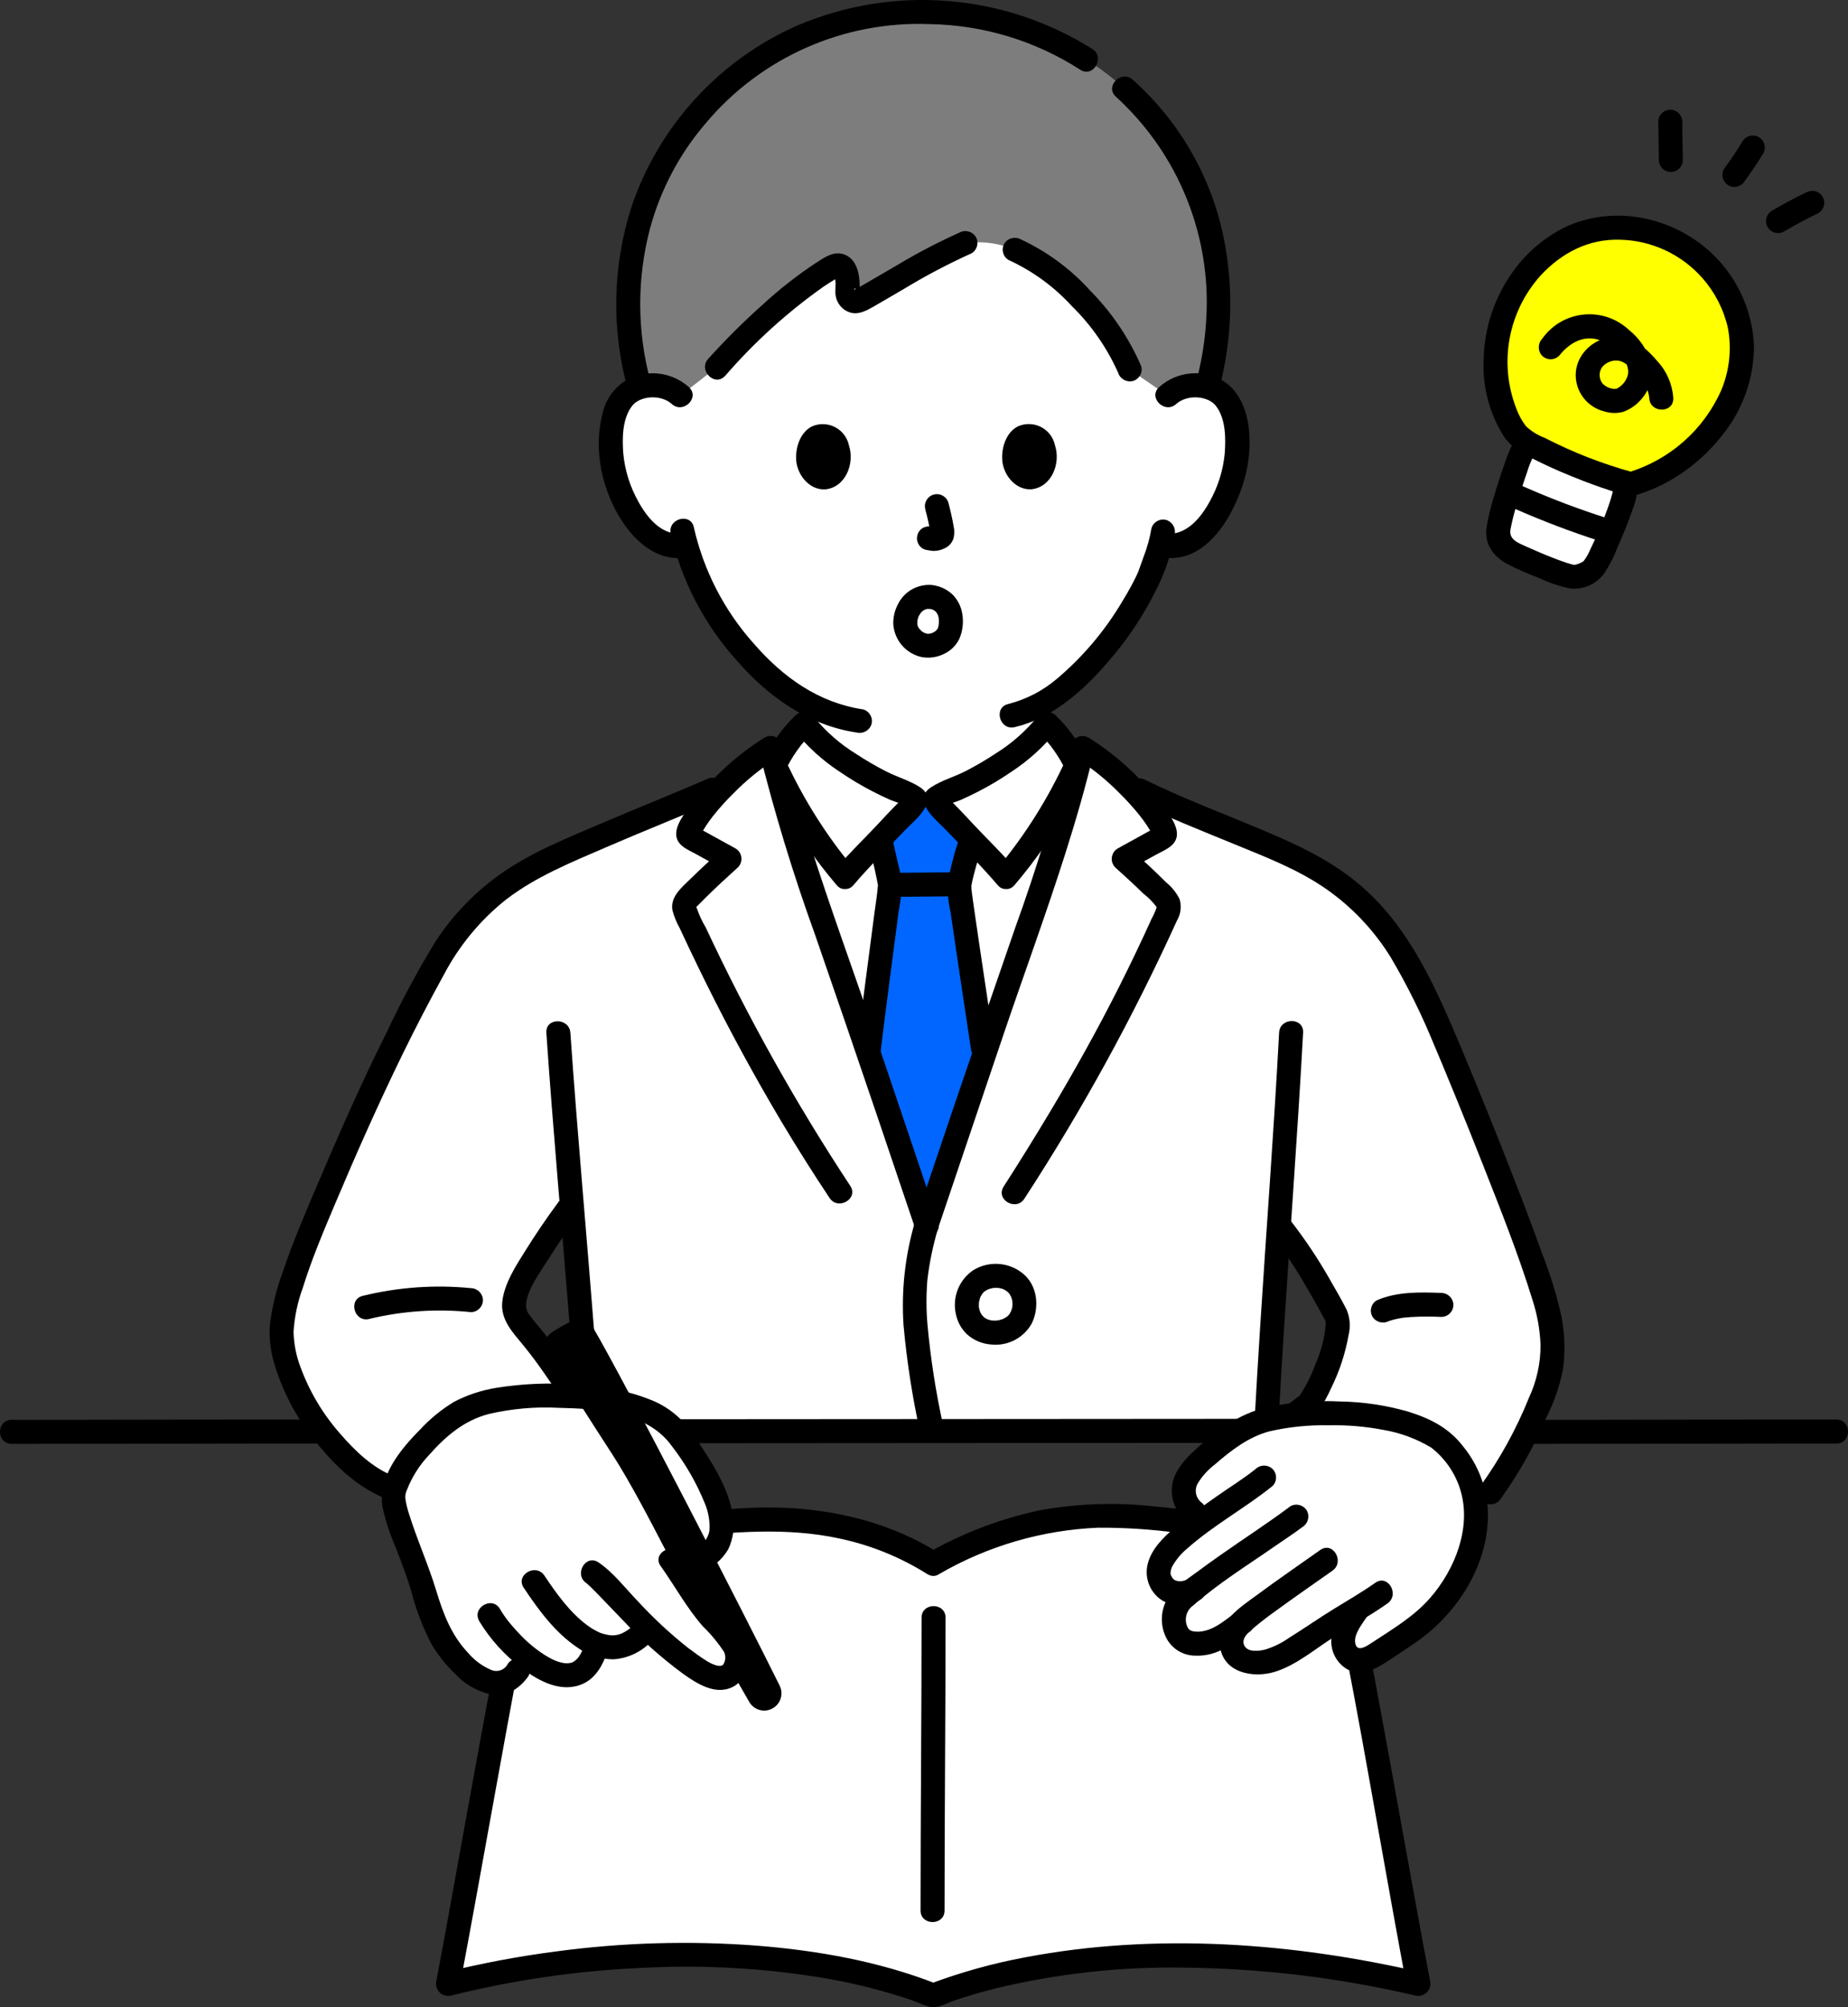
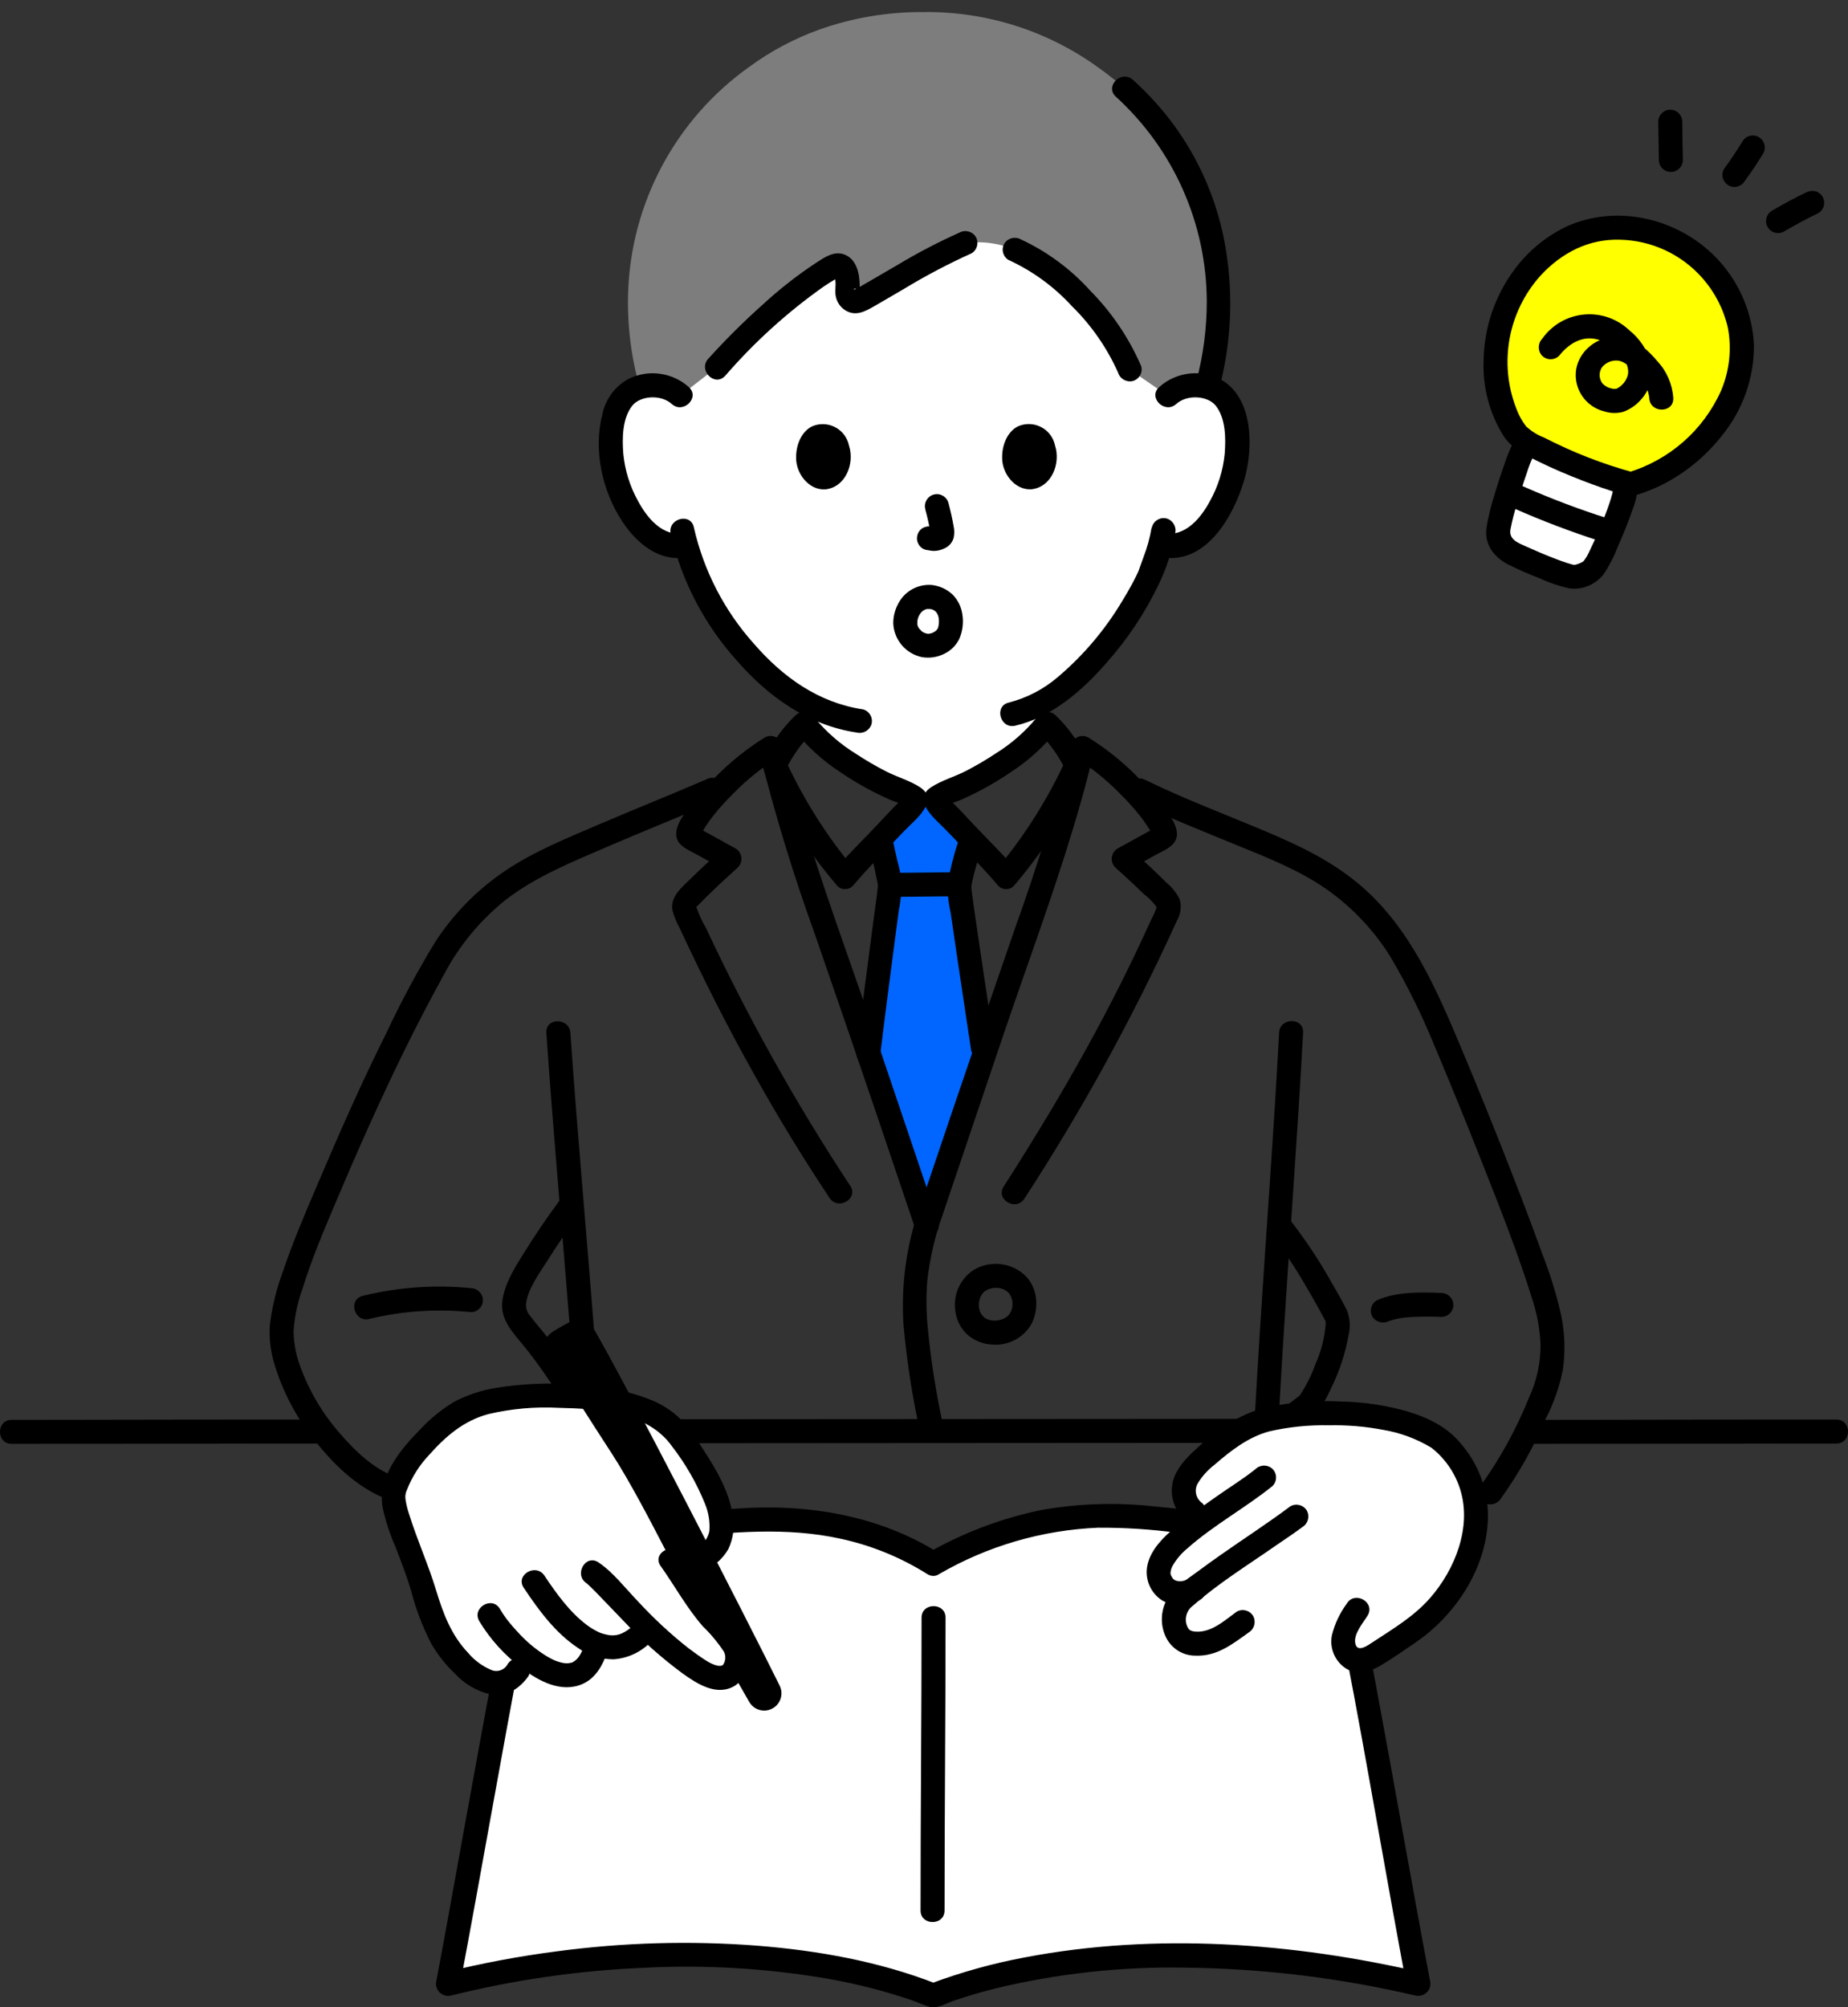
<svg xmlns="http://www.w3.org/2000/svg" version="1.1" id="レイヤー_1" x="0px" y="0px" width="308.049px" height="334.602px" viewBox="0 0 308.049 334.602" enable-background="new 0 0 308.049 334.602" xml:space="preserve">
  <rect x="0" y="0" width="308.049" height="334.602" fill="#333333" stroke="none" />
-   <path fill="#FFFFFF" d="M155.984,133.163c0.44-0.382,0.952-0.672,1.506-0.853c7.746-3.116,14.21-7.868,17.04-11.674  c2.592,2.382,3.541,4.264,5.116,7.3c-3.745,14.728-9.7,30.359-14.491,44.545l-10.699,31.694l-10.7-31.694  c-4.838-14.325-10.864-30.126-14.601-44.98c1.154-2.594,2.817-4.929,4.893-6.865c2.831,3.806,9.294,8.558,17.04,11.674  c0.554,0.181,1.065,0.471,1.506,0.853L155.984,133.163z" />
  <path fill="#0066FF" d="M149.511,189.543c-1.582-4.683-3.163-9.365-4.744-14.048c1.508-12.358,3.578-27.474,3.578-27.9  c0-0.767-1.227-5.855-1.561-7.55l-0.051-0.178c0.58-0.601,1.152-1.209,1.7-1.814c2.228-2.444,3.535-3.539,3.8-3.965  c0.17-0.272,0.53-0.575,0.346-0.92h3.399c-0.186,0.345,0.175,0.647,0.346,0.92c0.266,0.426,1.574,1.521,3.8,3.965  c0.561,0.616,1.143,1.232,1.732,1.847c-0.148,0.596-0.231,0.929-0.231,0.929c-0.235,0.939-1.707,5.641-1.732,7.015  c-0.012,0.729,2.145,14.935,4.101,28.055c-3.183,9.429-6.367,18.856-9.552,28.284L149.511,189.543z" />
  <path fill="#FFFFFF" d="M155.562,260.642c-9.667-6.185-21.137-8.041-32.667-7.185c-11.399,0.846-25.936,2.155-35.053,6.78  c-3.437,15.988-10.23,54.926-13.169,70.472c26.777-6.752,58.944-6.752,80.894,1.899c22.218-8.488,52.551-8.488,80.884-1.899  c-2.939-15.546-9.733-54.483-13.17-70.472c-9.116-4.625-23.208-6.6-34.607-7.447C177.143,251.934,166.4,254.568,155.562,260.642z" />
  <path fill="#FFFFFF" d="M194.643,65.935c1.277-1.18,2.974-1.801,4.711-1.725c2.229-0.072,4.316,1.087,5.433,3.018  c1.846,3.2,1.768,9.101,0.528,12.749c-0.877,2.585-2.314,6.539-5.779,9.374c-1.541,1.282-3.548,1.862-5.535,1.6l-0.621-0.105  c-0.538,1.892-1.326,3.871-1.622,4.77c-1.311,3.555-8.26,15.589-17.224,21.142v3.881c-2.831,3.806-9.295,8.558-17.04,11.674  c-0.554,0.181-1.066,0.471-1.507,0.853h-3.399c-0.44-0.382-0.952-0.672-1.506-0.853c-7.746-3.116-14.209-7.868-17.04-11.674v-3.628  c-4.02-2.378-7.572-5.468-10.485-9.118c-4.293-4.915-7.444-10.722-9.226-17c-2.07,0.37-4.197-0.195-5.81-1.545  c-3.465-2.835-4.899-6.789-5.778-9.374c-1.239-3.649-1.317-9.548,0.527-12.749c1.117-1.928,3.203-3.085,5.431-3.013  c1.737-0.076,3.433,0.545,4.711,1.725c0,0-7.294-42.25,40.706-42.25S194.643,65.935,194.643,65.935z" />
  <path d="M169.121,147.527c3.69-4.331,6.914-9.04,9.617-14.048c0.654-1.232,1.275-2.482,1.873-3.744  c0.426-0.668,0.708-1.417,0.827-2.199c-0.108-0.742-0.391-1.448-0.822-2.061c-1.198-2.331-2.777-4.445-4.673-6.255  c-0.814-0.776-2.104-0.746-2.881,0.068c-0.099,0.103-0.186,0.216-0.26,0.337c-1.919,2.336-4.208,4.341-6.776,5.935  c-1.632,1.088-3.325,2.082-5.071,2.977c-1.832,0.94-4,1.547-5.719,2.669c-3.39,2.216,0.771,5.388,2.4,7.093  c2.9,3.042,5.942,6.017,8.659,9.226c1.666,1.969,4.482-0.874,2.828-2.828c-2.189-2.587-4.653-4.923-6.962-7.399  c-1.008-1.08-2-2.165-3.052-3.207l-0.972-0.968c-0.1-0.101-0.188-0.2-0.282-0.308c0.453,0.5-0.043-0.095-0.174-0.332l0.273,1.009  l0.03-0.33l-0.586,1.413c0.563-0.59,2-0.899,2.771-1.243c0.948-0.42,1.883-0.867,2.806-1.341c1.923-0.984,3.782-2.09,5.565-3.31  c2.934-1.915,5.54-4.291,7.718-7.036l-3.141,0.405c1.901,1.881,3.458,4.081,4.6,6.5v-2.02c-2.98,6.538-6.821,12.649-11.419,18.171  C164.649,146.659,167.465,149.5,169.121,147.527z" />
  <path d="M142.275,144.7c-4.599-5.521-8.438-11.632-11.419-18.171v2.02c1.141-2.42,2.698-4.619,4.601-6.5l-3.142-0.405  c2.179,2.745,4.784,5.121,7.719,7.036c1.723,1.179,3.516,2.251,5.37,3.209c0.985,0.512,1.985,0.992,3,1.441  c0.774,0.343,2.206,0.653,2.771,1.243l-0.586-1.413l0.031,0.33l0.272-1.009c-0.093,0.167-0.7,0.878-0.174,0.332  c-0.1,0.101-0.182,0.21-0.283,0.308c-0.294,0.285-0.581,0.58-0.872,0.868c-1.081,1.074-2.111,2.191-3.149,3.307  c-2.309,2.478-4.773,4.813-6.963,7.399c-1.654,1.953,1.161,4.801,2.828,2.828c2.675-3.158,5.67-6.074,8.517-9.076  c1.63-1.718,5.984-4.991,2.539-7.242c-1.656-1.083-3.751-1.669-5.522-2.57c-1.755-0.89-3.458-1.88-5.1-2.964  c-2.634-1.617-4.979-3.66-6.943-6.046c-0.591-0.958-1.847-1.256-2.805-0.665c-0.12,0.074-0.233,0.162-0.336,0.26  c-1.854,1.762-3.404,3.819-4.584,6.089c-0.4,0.6-0.696,1.263-0.875,1.96c0.009,0.808,0.252,1.595,0.7,2.268  c0.626,1.327,1.281,2.641,1.966,3.939c2.702,5.008,5.926,9.717,9.617,14.048C141.1,149.5,143.919,146.66,142.275,144.7z" />
  <path d="M148.871,149.485c3.563,0,7.126-0.078,10.688-0.08c1.104,0,2-0.895,2-2c0-1.104-0.896-2-2-2  c-3.563,0-7.126,0.079-10.688,0.08c-1.104,0-2,0.896-2,2S147.767,149.485,148.871,149.485z" />
  <path d="M144.855,140.572c0.277,1.38,0.601,2.749,0.906,4.123c0.141,0.642,0.282,1.282,0.411,1.927  c0.057,0.283,0.108,0.568,0.163,0.854c0.089,0.477,0.048-0.37,0.01,0.115c-0.122,1.555-0.386,3.106-0.589,4.653  c-1.021,7.771-2.047,15.543-3,23.324c0.006,1.103,0.897,1.994,2,2c1.094-0.025,1.974-0.906,2-2c0.962-7.871,2-15.73,3.033-23.592  c0.293-1.492,0.476-3.005,0.545-4.523c-0.118-1.294-0.358-2.573-0.718-3.821c-0.301-1.374-0.63-2.743-0.906-4.123  c-0.506-2.522-4.363-1.454-3.857,1.063H144.855z" />
  <path d="M165.738,174.066c-1.119-7.492-2.265-14.981-3.345-22.479c-0.079-0.55-0.157-1.101-0.233-1.65  c-0.035-0.247-0.069-0.493-0.101-0.74c-0.071-0.519,0.008,0.078-0.035-0.258c-0.072-0.44-0.105-0.887-0.1-1.333  c0.012-0.13,0.01-0.111-0.006,0.055c0.025-0.152,0.055-0.301,0.086-0.456c0.057-0.26,0.112-0.519,0.173-0.777  c0.161-0.676,0.342-1.348,0.527-2.018c0.281-1.02,0.6-2.03,0.864-3.054c0.646-2.494-3.211-3.558-3.856-1.063  c-0.749,2.304-1.335,4.656-1.756,7.042c-0.027,1.605,0.144,3.209,0.51,4.772c1.1,7.682,2.276,15.351,3.423,23.024  c0.299,1.062,1.396,1.686,2.46,1.399c1.049-0.314,1.665-1.398,1.4-2.461L165.738,174.066z" />
-   <path fill="#FFFFFF" d="M88.592,235.99L65.4,248.09c-8.939-3.11-20.032-18.633-18.282-28.217c1.027-5.633,3.147-10.753,5.162-15.753  c3.56-8.83,11.363-26.274,14.865-32.922c1.954-3.71,3.938-7.71,6.051-11.408c3.81-6.635,9.486-12.002,16.323-15.434  c9.782-4.94,21.949-9.465,31.529-13.726c2.244-2.251,4.73-4.247,7.413-5.952c3.652,15.662,10.144,32.567,15.289,47.8l10.7,31.694  l10.699-31.694c5.146-15.236,11.636-32.142,15.288-47.8c2.729,1.735,5.255,3.77,7.532,6.064c8.182,4.286,18.579,7.883,27.642,12.026  c8.132,3.701,14.836,9.95,19.101,17.8c2.228,4.11,4.307,8.522,5.905,12.223c3.167,7.333,14.056,34,17.083,44.417  c1.163,4,1.727,9.413,0.084,13.833c-2.376,6.274-5.511,12.235-9.334,17.75l-34.333-11.75c0.86-0.629,4.025-3.048,4.025-3.048  c2.008-2.687,5.409-10.982,4.767-14.365c-2.315-4.345-5.957-10.864-9.729-15.415c-0.768,11.35-1.556,23.135-2.139,34.293  c-23.037,0.021-73.88,0.044-97.892,0.063c0,0-10.851,0-14.882,0c-0.829-12.286-1.919-25.335-2.947-37.728  c-0.399,0.444-0.648,0.724-0.648,0.724c-2.847,3.825-5.433,7.839-7.738,12.013c-2.54,5.22-1.01,5.811,2.38,10.08  c1.691,2.13,3.746,5.073,6.181,8.729L88.592,235.99z" />
  <path d="M156.571,258.916c-10.012-6.336-22-8.301-33.676-7.459c-10.642,0.763-21.844,1.521-31.928,5.268  c-1.091,0.4-2.171,0.853-3.226,1.344c-0.649,0.208-1.218,0.613-1.626,1.159c-0.219,0.48-0.361,0.992-0.424,1.517  c-0.33,1.566-0.651,3.135-0.964,4.705c-0.779,3.897-1.534,7.797-2.264,11.7c-1.729,9.166-3.4,18.343-5.062,27.521  c-1.541,8.5-3.055,17.01-4.658,25.5c-0.274,1.085,0.384,2.187,1.469,2.46c0.325,0.082,0.666,0.082,0.991,0  c10.451-2.604,21.139-4.151,31.899-4.616c10.357-0.546,20.743,0.066,30.964,1.827c4.731,0.835,9.393,2.03,13.941,3.576  c1,0.345,2,0.853,3.024,1.115c1.205,0.313,2.793-0.646,3.927-1.031c2.282-0.775,4.593-1.456,6.932-2.043  c10.34-2.496,20.955-3.664,31.589-3.477c12.943,0.135,25.833,1.693,38.436,4.648c1.086,0.272,2.187-0.386,2.46-1.472  c0.081-0.324,0.081-0.664,0-0.988c-3.101-16.421-5.956-32.89-9.024-49.316c-0.768-4.114-1.552-8.229-2.352-12.341  c-0.346-1.764-0.697-3.525-1.056-5.286c-0.333-1.628-0.37-4.016-1.965-4.872c-4.524-2.43-9.79-3.757-14.778-4.815  c-5.482-1.125-11.025-1.934-16.601-2.42c-6.394-0.734-12.86-0.527-19.195,0.612c-6.622,1.397-12.985,3.821-18.858,7.184  c-2.249,1.252-0.234,4.708,2.019,3.453c8.068-4.679,17.151-7.327,26.47-7.719c4.423-0.025,8.843,0.259,13.227,0.851  c4.396,0.485,8.764,1.207,13.083,2.161c4.465,0.905,8.805,2.35,12.922,4.3l-0.919-1.2c4.082,19.033,7.286,38.266,10.765,57.415  c0.791,4.354,1.582,8.708,2.4,13.056l2.46-2.46c-21.478-4.964-44.28-6.649-66.044-2.519c-5.419,1.007-10.739,2.486-15.9,4.422h1.071  c-9.54-3.734-19.768-5.552-29.95-6.361c-11.136-0.849-22.33-0.527-33.399,0.959c-6.265,0.809-12.478,1.978-18.608,3.5l2.46,2.46  c3.601-19.045,6.866-38.15,10.512-57.188c0.85-4.435,1.712-8.868,2.657-13.283l-0.919,1.2c7.396-3.7,16.101-4.806,24.228-5.659  c8.959-0.938,18.057-1.775,26.944,0.164c5.151,1.1,10.069,3.097,14.529,5.9C156.734,263.75,158.743,260.29,156.571,258.916z" />
  <path d="M153.619,269.651c0,16.268-0.168,32.534-0.169,48.801c0,2.573,4,2.577,4,0c0-16.268,0.167-32.534,0.169-48.801  C157.619,267.077,153.619,267.073,153.619,269.651z" />
  <path fill="#7D7D7D" d="M136.555,4.936c-4.18,1.505-8.121,3.605-11.7,6.237c-12.251,8.732-19.709,22.696-20.154,37.735  c-0.153,5.28,0.494,10.554,1.921,15.641c0.674-0.206,1.372-0.32,2.076-0.339c1.738-0.076,3.434,0.545,4.712,1.725l6.061-4.7  c4.913-5.475,13.585-13.727,19.67-16.919c0.714-0.374,1.63,0.132,1.919,1.325c0.237,0.933,0.301,1.9,0.188,2.855  c-0.147,0.807,0.388,1.581,1.195,1.729c0.313,0.057,0.637,0.012,0.923-0.129c4.345-2.413,12.085-7.271,17.573-9.583  c2.996-0.384,6.039,0.088,8.778,1.36c2.512,1.105,4.833,2.603,6.876,4.435c4.914,4.229,9.625,10.029,11.711,15.279l6.338,4.354  c1.277-1.18,2.974-1.801,4.711-1.725c0.643,0.019,1.28,0.113,1.9,0.283c1.436-5.065,2.066-10.324,1.872-15.585  c-0.814-19.039-10.523-30.865-19.906-37.56c-8.502-6.203-18.786-9.481-29.309-9.344C147.999,1.971,142.126,2.961,136.555,4.936z" />
  <path d="M97.222,231.38c-1.958-2.938-3.943-5.86-6.111-8.648c-0.862-1.108-1.832-2.146-2.653-3.287  c-0.552-0.577-0.831-1.362-0.769-2.157c0.324-2.528,2.264-5.101,3.59-7.2c1.619-2.56,3.317-5.075,5.121-7.508  c0.55-0.955,0.229-2.174-0.718-2.736c-0.957-0.531-2.162-0.216-2.736,0.717c-1.907,2.575-3.699,5.241-5.399,7.957  c-1.586,2.534-3.434,5.347-3.81,8.37c-0.379,3.061,1.728,5.2,3.523,7.394c2.368,2.889,4.442,6.017,6.511,9.12  c1.421,2.133,4.888,0.131,3.454-2.019L97.222,231.38z" />
  <path d="M61.538,219.852c5.55-1.34,11.287-1.724,16.967-1.135c1.102-0.007,1.993-0.898,2-2c-0.024-1.095-0.906-1.976-2-2  c-6.04-0.598-12.137-0.163-18.031,1.283c-2.5,0.6-1.441,4.461,1.064,3.856V219.852z" />
  <path d="M212.146,206.094c1.951,2.513,3.729,5.156,5.32,7.911c0.818,1.374,1.611,2.762,2.38,4.165  c0.318,0.576,0.633,1.153,0.943,1.733l0.239,0.446c-0.057-0.36-0.075-0.434-0.056-0.219c0.019,0.225,0.022,0.45,0.012,0.675  c-0.196,2.251-0.767,4.454-1.686,6.518c-0.711,2.004-1.681,3.905-2.886,5.656l0.718-0.717c-0.839,0.646-1.682,1.286-2.53,1.92  c-0.926,0.578-1.24,1.777-0.718,2.736c0.563,0.947,1.781,1.267,2.737,0.718c1.307-0.797,2.48-1.795,3.476-2.958  c0.684-1.038,1.28-2.131,1.783-3.268c1.4-2.822,2.389-5.83,2.934-8.933c0.331-1.383,0.216-2.835-0.33-4.147  c-0.847-1.668-1.79-3.301-2.726-4.918c-2.005-3.547-4.272-6.938-6.782-10.147c-0.784-0.774-2.045-0.774-2.829,0  C211.391,204.057,211.391,205.303,212.146,206.094z" />
  <path d="M231.524,220.2c-0.581,0.254-0.04,0.021,0.089-0.023c0.162-0.056,0.326-0.107,0.492-0.154  c0.354-0.1,0.711-0.182,1.072-0.251c0.19-0.036,0.382-0.064,0.573-0.1c0.225-0.032,0.195-0.029-0.088,0.009l0.3-0.037  c0.413-0.047,0.827-0.082,1.242-0.109c1.688-0.096,3.381-0.103,5.07-0.021c1.102-0.008,1.992-0.898,2-2  c-0.021-1.095-0.904-1.978-2-2c-3.57-0.139-7.438-0.228-10.771,1.23c-0.951,0.56-1.271,1.781-0.717,2.735  c0.578,0.926,1.777,1.241,2.735,0.718L231.524,220.2z" />
  <path d="M1.932,240.671c13.778,0,27.557-0.016,41.335-0.046c3.143,0,6.283-0.002,9.424-0.006c2.574,0,2.578-4,0-4  c-14.029,0-28.059,0.015-42.088,0.046c-2.891,0-5.781,0.002-8.671,0.006C-0.642,236.671-0.646,240.671,1.932,240.671z" />
  <path d="M254.691,240.671c13.963,0,27.926-0.016,41.889-0.045c3.178-0.004,6.357-0.007,9.537-0.007c2.574,0,2.578-4,0-4  c-14.214,0-28.428,0.015-42.642,0.046c-2.928,0-5.855,0.002-8.784,0.006C252.117,236.671,252.113,240.671,254.691,240.671z" />
  <path d="M113.151,240.569c11.66-0.01,23.32-0.018,34.98-0.023l39.625-0.024c6.174-0.004,12.349-0.009,18.522-0.014  c2.574,0,2.578-4,0-4c-11.738,0.01-23.478,0.019-35.218,0.024c-13.188,0.009-26.373,0.017-39.559,0.024l-18.352,0.013  C110.577,236.569,110.573,240.569,113.151,240.569L113.151,240.569z" />
  <path d="M117.774,129.9c-5.849,2.525-11.768,4.883-17.624,7.391c-5.441,2.33-11.137,4.6-16.055,7.941  c-4.626,3.133-8.571,7.168-11.6,11.863c-2.939,4.84-5.618,9.832-8.026,14.957c-4.176,8.338-7.939,16.9-11.591,25.482  c-2.041,4.792-4.109,9.607-5.767,14.547c-1.05,2.846-1.765,5.805-2.13,8.816c-0.131,2.063,0.091,4.132,0.655,6.12  c1.495,5.142,4.069,9.905,7.549,13.975c3.105,3.8,7,7.348,11.686,9.029c2.427,0.872,3.472-2.992,1.063-3.856  c-3.658-1.314-6.763-4.312-9.265-7.222c-2.894-3.289-5.145-7.092-6.635-11.212c-0.688-1.85-1.06-3.802-1.101-5.774  c0.161-2.5,0.684-4.962,1.549-7.313c1.486-4.8,3.464-9.451,5.415-14.073c3.537-8.38,7.237-16.713,11.228-24.888  c2.185-4.478,4.5-8.915,6.899-13.279c2.535-4.801,6.032-9.027,10.275-12.415c4.937-3.831,10.922-6.248,16.616-8.712  c6.263-2.71,12.608-5.224,18.875-7.928c0.947-0.562,1.268-1.781,0.718-2.736c-0.575-0.93-1.779-1.245-2.737-0.718L117.774,129.9z" />
  <path d="M91.074,172.153c1.122,16.446,2.636,32.863,3.931,49.301c0.386,4.892,0.753,9.785,1.1,14.68c0.179,2.554,4.181,2.574,4,0  c-1.191-17.068-2.729-34.11-4.076-51.166c-0.336-4.267-0.653-8.537-0.951-12.811c-0.176-2.555-4.177-2.573-4,0L91.074,172.153z" />
  <path d="M188.858,133.433c5.543,2.717,11.301,4.981,17,7.322c5.215,2.138,10.552,4.19,15.205,7.426  c4.314,3.015,7.968,6.879,10.737,11.354c2.804,4.745,5.251,9.691,7.321,14.8c0.107,0.252,0.215,0.504,0.322,0.757l0.231,0.546  c0.276,0.652,0.55,1.307,0.822,1.963c0.675,1.62,1.345,3.243,2.008,4.868c1.6,3.904,3.172,7.82,4.716,11.747  c2.906,7.381,5.864,14.793,8.207,22.377c0.805,2.452,1.267,5.004,1.371,7.582c0.015,3.044-0.646,6.053-1.932,8.812  c-2.106,5.241-4.842,10.208-8.146,14.789c-0.55,0.955-0.229,2.175,0.718,2.737c0.958,0.53,2.162,0.214,2.736-0.718  c2.974-4.138,5.481-8.59,7.479-13.277c1.328-2.589,2.294-5.348,2.871-8.2c0.41-2.931,0.331-5.909-0.233-8.813  c-0.793-3.61-1.878-7.149-3.242-10.584c-1.482-4.146-3.048-8.261-4.644-12.365c-2.884-7.424-5.867-14.81-8.949-22.156  c-4.039-9.581-8.328-19.477-16.293-26.479c-4.99-4.389-10.762-7.065-16.833-9.612c-6.5-2.727-13.117-5.221-19.456-8.327  C188.575,128.851,186.543,132.3,188.858,133.433L188.858,133.433z" />
  <path d="M213.219,172.123c-0.872,16.459-2.135,32.899-3.179,49.343c-0.311,4.896-0.602,9.794-0.873,14.693  c-0.141,2.571,3.859,2.563,4,0c0.931-17.082,2.209-34.143,3.295-51.216c0.271-4.271,0.524-8.545,0.757-12.82  C217.355,169.551,213.354,169.558,213.219,172.123z" />
  <path d="M156.381,204.709c3.662-10.845,7.324-21.689,10.987-32.535c3.375-9.943,7-19.8,10.185-29.809  c1.8-5.66,3.461-11.369,4.819-17.154l-2.938,1.2c2.636,1.668,5.067,3.639,7.247,5.87c1.168,1.15,2.268,2.368,3.294,3.646  c0.434,0.545,0.842,1.11,1.227,1.69c0.177,0.267,0.349,0.538,0.514,0.814c0.073,0.121,0.467,0.857,0.46,0.708l0.272-1.009  c0.288-0.273,0.202-0.255-0.258,0.056l-0.842,0.465l-1.683,0.929l-3.367,1.856c-0.956,0.572-1.267,1.811-0.694,2.767  c0.081,0.137,0.179,0.263,0.289,0.376c1.601,1.447,3.191,2.899,4.736,4.409c0.798,0.611,1.509,1.328,2.115,2.13  c0.265,0.512,0.133-0.241,0,0.3c-0.203,0.585-0.458,1.15-0.761,1.69c-1.706,3.769-3.487,7.502-5.346,11.2  c-3.643,7.24-7.59,14.322-11.756,21.273c-2.462,4.107-4.988,8.177-7.579,12.206c-1.391,2.176,2.07,4.184,3.454,2.019  c9.637-14.796,18.142-30.298,25.443-46.375c0.628-1.063,0.788-2.339,0.443-3.525c-0.523-1.073-1.274-2.021-2.2-2.775  c-1.85-1.856-3.782-3.627-5.725-5.386l-0.4,3.141l4.419-2.437c1.226-0.677,2.956-1.284,3.368-2.782  c0.601-2.169-2.065-5.031-3.3-6.574c-3.18-4.001-7.018-7.43-11.35-10.141c-0.969-0.552-2.2-0.214-2.751,0.754  c-0.08,0.141-0.143,0.29-0.188,0.445c-2.57,10.319-5.67,20.5-9.288,30.5c-3.526,10.166-7.019,20.349-10.477,30.549l-6.229,18.447  c-0.826,2.445,3.036,3.494,3.857,1.064V204.709z" />
  <path d="M141.733,197.669c-9.064-13.748-17.114-28.139-24.085-43.059c-0.604-1.011-1.103-2.081-1.486-3.194  c-0.027-0.124-0.146-0.316-0.167-0.119c0.01-0.086,0.376-0.4,0.484-0.516c0.376-0.387,0.754-0.77,1.137-1.148  c1.748-1.738,3.568-3.4,5.399-5.06c0.78-0.794,0.77-2.071-0.025-2.852c-0.113-0.111-0.239-0.208-0.374-0.29l-3.367-1.856  l-1.685-0.929l-0.842-0.465c-0.459-0.31-0.545-0.328-0.258-0.056l0.272,1.009c-0.008,0.181,0.317-0.464,0.383-0.575  c0.188-0.321,0.387-0.637,0.593-0.948c0.351-0.529,0.721-1.048,1.113-1.549c1.056-1.331,2.193-2.596,3.405-3.786  c2.18-2.231,4.612-4.202,7.248-5.871l-2.938-1.199c2.569,10.319,5.669,20.499,9.287,30.5c3.525,10.173,7.017,20.356,10.474,30.55  l6.23,18.449c0.818,2.426,4.684,1.385,3.856-1.064c-3.662-10.844-7.324-21.688-10.987-32.534c-3.375-9.942-7-19.8-10.185-29.808  c-1.8-5.662-3.461-11.37-4.819-17.155c-0.305-1.071-1.421-1.692-2.492-1.387c-0.155,0.044-0.305,0.106-0.445,0.187  c-4.337,2.713-8.178,6.146-11.36,10.149c-1.236,1.545-3.899,4.4-3.3,6.574c0.393,1.431,1.984,2.019,3.157,2.666l4.63,2.553  l-0.4-3.141c-1.713,1.552-3.419,3.112-5.067,4.733c-1.45,1.427-3.443,2.994-3.026,5.274c0.28,1.034,0.688,2.03,1.212,2.966  c0.492,1.06,0.988,2.118,1.49,3.174c0.985,2.077,1.989,4.146,3.011,6.206c3.867,7.79,8.024,15.426,12.473,22.906  c2.567,4.29,5.234,8.518,8,12.683C139.695,201.823,143.161,199.823,141.733,197.669L141.733,197.669z" />
  <path d="M167.69,215.106c0.162,0.129,0.314,0.27,0.456,0.421c0.084,0.073,0.156,0.157,0.215,0.251  c0.019,0.042-0.262-0.405-0.172-0.217c0.032,0.067,0.092,0.134,0.13,0.2c0.109,0.173,0.186,0.363,0.288,0.537  c0.104,0.174-0.147-0.29-0.109-0.261c0.023,0.041,0.04,0.085,0.049,0.132c0.039,0.12,0.08,0.238,0.113,0.358  c0.08,0.19,0.123,0.395,0.126,0.601c0,0.015-0.054-0.571-0.038-0.249c0,0.047,0.008,0.094,0.011,0.141  c0.008,0.127,0.011,0.253,0.01,0.379c0,0.096,0,0.19-0.01,0.285c0,0.047-0.008,0.094-0.011,0.143  c-0.016,0.32,0.033-0.265,0.038-0.25c-0.003,0.223-0.049,0.442-0.138,0.647c-0.029,0.106-0.066,0.21-0.1,0.315  c-0.01,0.046-0.026,0.091-0.049,0.133c-0.035,0.024,0.213-0.442,0.11-0.261c-0.116,0.206-0.207,0.421-0.337,0.621  c-0.04,0.085-0.095,0.164-0.161,0.232c-0.04,0.025,0.317-0.369,0.166-0.219c-0.045,0.044-0.082,0.1-0.125,0.143  c-0.063,0.071-0.131,0.14-0.199,0.2c-0.05,0.045-0.101,0.086-0.151,0.132c-0.171,0.159,0.362-0.257,0.167-0.128  s-0.363,0.245-0.557,0.351c-0.101,0.056-0.213,0.1-0.319,0.157c-0.168,0.084,0.239-0.1,0.242-0.1  c-0.065,0.021-0.13,0.045-0.192,0.072c-0.227,0.081-0.458,0.148-0.693,0.2c-0.052,0.011-0.277,0.021-0.306,0.057  c0.009-0.012,0.547-0.059,0.225-0.032c-0.069,0.006-0.138,0.013-0.206,0.019c-0.224,0.013-0.448,0.013-0.671,0  c-0.12,0.004-0.241-0.007-0.358-0.031c-0.041-0.014,0.5,0.083,0.278,0.034c-0.083-0.019-0.168-0.03-0.251-0.049  c-0.216-0.047-0.429-0.109-0.636-0.187c-0.02-0.007-0.124-0.063-0.142-0.054c0,0,0.409,0.188,0.246,0.1  c-0.118-0.064-0.241-0.121-0.357-0.189c-0.115-0.069-0.2-0.127-0.3-0.193c-0.272-0.186,0.313,0.293,0.09,0.062  c-0.156-0.162-0.306-0.333-0.463-0.492c0.4,0.412,0.163,0.213,0.062,0.056c-0.061-0.093-0.117-0.188-0.172-0.286  c-0.045-0.083-0.085-0.17-0.129-0.254c-0.07-0.139-0.051-0.284,0.09,0.216c-0.018-0.06-0.047-0.119-0.067-0.178  c-0.068-0.196-0.124-0.396-0.167-0.601c-0.04-0.104-0.061-0.216-0.061-0.328c0.014-0.05,0.047,0.513,0.041,0.3  c0-0.063-0.011-0.128-0.016-0.191c-0.014-0.224-0.014-0.447,0-0.671c0-0.095,0.02-0.19,0.024-0.286  c0.012-0.209-0.023,0.33-0.039,0.294c0.003-0.08,0.018-0.159,0.043-0.235c0.042-0.203,0.096-0.403,0.161-0.601  c0.027-0.083,0.184-0.472,0.034-0.119c-0.148,0.354,0.019-0.026,0.061-0.107c0.1-0.2,0.224-0.383,0.345-0.571  c0.177-0.271-0.3,0.341-0.078,0.1c0.086-0.094,0.169-0.191,0.261-0.282c0.133-0.132,0.468-0.319-0.022-0.014  c0.1-0.063,0.2-0.14,0.3-0.199c0.101-0.061,0.239-0.142,0.362-0.2c0.047-0.024,0.094-0.046,0.141-0.069  c0.3-0.149-0.371,0.137-0.142,0.059c0.246-0.09,0.498-0.165,0.753-0.227c0.051-0.012,0.1-0.021,0.154-0.032  c0.382-0.072-0.122,0.052-0.168,0.015c0.039,0.03,0.309-0.029,0.366-0.032c0.281-0.009,0.562-0.003,0.842,0.018  c0.192,0.011-0.272-0.039-0.272-0.039c0.067,0.021,0.137,0.033,0.207,0.036c0.137,0.026,0.272,0.059,0.406,0.096  c0.134,0.036,0.265,0.084,0.399,0.13c0.065,0.021,0.248,0.1-0.047-0.023c-0.337-0.141-0.01,0,0.044,0.03  c0.108,0.055,0.214,0.115,0.317,0.179c0.133,0.081,0.569,0.425,0.062,0.021c0.386,0.36,0.889,0.568,1.415,0.586  c1.104,0,2.001-0.896,2.001-2c0-0.53-0.211-1.04-0.587-1.415c-2.353-1.933-5.67-2.166-8.27-0.58c-2.382,1.602-3.54,4.497-2.921,7.3  c0.251,1.286,0.891,2.463,1.833,3.374c1.124,1.017,2.559,1.624,4.07,1.726c2.781,0.292,5.463-1.123,6.791-3.583  c1.267-2.686,0.914-6.273-1.5-8.234c-0.384-0.361-0.887-0.569-1.414-0.585c-1.104-0.001-2,0.895-2,1.999  c0,0.53,0.21,1.039,0.586,1.415L167.69,215.106z" />
  <path d="M114.825,64.521c-2.717-2.419-6.614-2.985-9.907-1.439c-2.32,1.204-3.973,3.39-4.5,5.949  c-1.555,5.983-0.033,12.847,3.352,17.955c2.279,3.438,5.877,6.548,10.283,5.965c1.09-0.035,1.966-0.91,2-2c0-0.972-0.922-2.144-2-2  c-3.613,0.478-6.1-2.5-7.672-5.39c-1.366-2.44-2.21-5.138-2.48-7.921c-0.199-2.55-0.186-5.861,1.473-7.99  c1.314-1.687,4.753-1.975,6.619-0.3c1.911,1.715,4.75-1.104,2.828-2.828L114.825,64.521z" />
  <path d="M196.058,67.349c1.866-1.674,5.306-1.384,6.619,0.3c1.658,2.129,1.668,5.44,1.472,7.99c-0.271,2.783-1.115,5.48-2.479,7.921  c-1.568,2.893-4.061,5.866-7.672,5.389c-1.103,0.006-1.995,0.898-2,2c0.027,1.094,0.906,1.973,2,2  c7.267,0.962,11.732-7.15,13.433-13.034c1.467-5.079,1.53-13.073-3.427-16.354c-3.406-2.105-7.794-1.715-10.774,0.96  C191.309,66.242,194.145,69.063,196.058,67.349L196.058,67.349z" />
-   <path d="M191.942,88.067c-0.276,1.612-0.712,3.193-1.3,4.721c-0.212,0.6-0.437,1.199-0.649,1.8c-0.071,0.2-0.141,0.399-0.212,0.6  c-0.027,0.077-0.205,0.5-0.095,0.241c0.119-0.28-0.106,0.235-0.142,0.309c-0.084,0.18-0.169,0.358-0.255,0.536  c-0.2,0.408-0.407,0.812-0.62,1.21c-0.521,0.976-1.076,1.932-1.656,2.872c-2.87,4.827-6.524,9.144-10.811,12.771  c-2.355,2.009-5.139,3.453-8.137,4.223c-2.507,0.582-1.445,4.44,1.063,3.857c6.115-1.421,11.2-5.85,15.218-10.481  c3.474-3.897,6.387-8.262,8.653-12.965c1.334-2.73,2.276-5.636,2.8-8.629c0.256-1.062-0.357-2.139-1.4-2.461  c-1.064-0.285-2.161,0.339-2.46,1.399L191.942,88.067z" />
+   <path d="M191.942,88.067c-0.276,1.612-0.712,3.193-1.3,4.721c-0.212,0.6-0.437,1.199-0.649,1.8c-0.071,0.2-0.141,0.399-0.212,0.6  c0.119-0.28-0.106,0.235-0.142,0.309c-0.084,0.18-0.169,0.358-0.255,0.536  c-0.2,0.408-0.407,0.812-0.62,1.21c-0.521,0.976-1.076,1.932-1.656,2.872c-2.87,4.827-6.524,9.144-10.811,12.771  c-2.355,2.009-5.139,3.453-8.137,4.223c-2.507,0.582-1.445,4.44,1.063,3.857c6.115-1.421,11.2-5.85,15.218-10.481  c3.474-3.897,6.387-8.262,8.653-12.965c1.334-2.73,2.276-5.636,2.8-8.629c0.256-1.062-0.357-2.139-1.4-2.461  c-1.064-0.285-2.161,0.339-2.46,1.399L191.942,88.067z" />
  <path d="M111.805,88.967c1.821,7.873,5.617,15.153,11.029,21.155c5.237,6.031,11.939,10.789,19.979,11.984  c1.062,0.257,2.14-0.356,2.461-1.399c0.286-1.065-0.338-2.162-1.399-2.46c-7.442-1.107-13.367-5.372-18.215-10.956  c-4.929-5.508-8.37-12.182-10-19.391c-0.539-2.516-4.4-1.452-3.857,1.063L111.805,88.967z" />
-   <path d="M182.1,8.175c-14.789-9.31-33.208-10.763-49.273-3.886c-13.015,5.774-23.017,16.735-27.576,30.224  c-3.121,9.764-3.356,20.221-0.679,30.115c0.645,2.49,4.5,1.434,3.857-1.064c-2.249-8.332-2.277-17.108-0.082-25.455  c1.747-6.47,4.919-12.468,9.283-17.555c9.234-11.012,23.054-17.117,37.413-16.531c8.891,0.153,17.561,2.788,25.034,7.606  c2.173,1.393,4.181-2.067,2.018-3.454H182.1z" />
  <path d="M203.278,64.628c2.115-8.119,2.367-16.61,0.738-24.84c-1.365-6.802-4.184-13.229-8.262-18.841  c-2.036-2.781-4.354-5.346-6.916-7.652c-1.911-1.716-4.749,1.1-2.828,2.828c9.608,8.746,15.105,21.123,15.152,34.115  c0.002,4.499-0.583,8.979-1.741,13.325C198.803,66.064,202.659,67.129,203.278,64.628z" />
  <path d="M168.129,43.339c3.99,1.832,7.574,4.444,10.539,7.683c3.242,3.181,5.857,6.943,7.709,11.09  c0.319,1.045,1.398,1.659,2.46,1.4c1.062-0.298,1.686-1.395,1.399-2.46c-2.023-4.692-4.906-8.966-8.5-12.6  c-3.248-3.604-7.19-6.517-11.591-8.562c-0.958-0.521-2.157-0.207-2.735,0.718c-0.55,0.955-0.229,2.174,0.718,2.736L168.129,43.339z" />
  <path d="M120.885,62.646c4.858-5.621,10.386-10.628,16.458-14.91c0.621-0.417,1.254-0.818,1.9-1.199  c0.108-0.063,0.625-0.264,0.646-0.386l-0.841-0.192l0.04,0.053c-0.063,0.169,0.126,0.5,0.154,0.693  c0.133,0.885-0.101,1.772,0.068,2.648c0.172,0.96,0.731,1.807,1.547,2.341c1.749,1.111,3.334,0.231,4.915-0.676  s3.164-1.843,4.747-2.763c3.683-2.241,7.498-4.255,11.427-6.028c0.948-0.562,1.268-1.781,0.718-2.735  c-0.575-0.931-1.779-1.245-2.736-0.718c-3.519,1.576-6.94,3.36-10.246,5.345c-1.653,0.952-3.3,1.922-4.947,2.88  c-0.63,0.364-1.26,0.729-1.894,1.086c0.036-0.021-0.488,0.254-0.487,0.272c-0.058-0.775,0.911,0.2,0.869,0.244  c0.145-0.158,0.077-0.852,0.076-1.076c-0.012-1.912-0.506-4.294-2.49-5.083c-1.771-0.699-3.352,0.455-4.8,1.38  c-3.133,2.074-6.095,4.394-8.859,6.938c-3.193,2.852-6.231,5.874-9.1,9.053c-1.719,1.908,1.1,4.746,2.828,2.828L120.885,62.646z" />
  <path d="M152.524,203.645c-1.646,5.585-2.294,11.417-1.914,17.228c0.544,5.979,1.461,11.918,2.745,17.782  c0.514,2.521,4.369,1.454,3.857-1.063c-1.215-5.514-2.083-11.098-2.601-16.719c-0.221-2.492-0.229-4.997-0.027-7.49  c0.344-2.938,0.946-5.841,1.8-8.673c0.688-2.485-3.169-3.545-3.857-1.064H152.524z" />
  <path fill="#FFFFFF" d="M116.109,260.173c9.301-3.586,0.74-15.8-2.958-20.924c-4.5-6.229-16.007-6.546-21.671-6.609  c-5.009-0.056-12.39,0.6-16.46,3.86c-2.84,2.279-6.952,6.09-8.842,10.59c-0.193,0.466-0.356,0.943-0.49,1.43  c-0.779,2.61,2.652,9.51,4.082,13.87c1.11,3.39,1.92,6.88,3.561,10.061c1.93,3.72,8.949,11.939,13.01,5.96l1.641-2.09  c4.429,3.493,9.647,5.065,11.507-2.232c2.474,0.946,5.071,0.663,7.606-1.835L116.109,260.173z" />
  <path d="M79.882,270.217c1.841,3.039,4.247,5.697,7.088,7.832c2.809,2.169,6.642,4.23,10.2,2.618c2.123-0.963,3.3-3.081,4.012-5.2  c0.294-1.065-0.332-2.167-1.396-2.46c-1.065-0.294-2.167,0.332-2.46,1.396c-0.133,0.464-0.324,0.907-0.57,1.321  c-0.122,0.217-0.255,0.427-0.4,0.629c0.25-0.343-0.178,0.187-0.237,0.245c-0.089,0.088-0.61,0.456-0.192,0.192  c-0.166,0.1-0.346,0.2-0.509,0.3c-0.242,0.16,0.315-0.05-0.192,0.062c-0.126,0.027-0.753,0.125-0.171,0.069  c-0.394,0.037-0.79,0.034-1.183-0.007c0.56,0.057-0.124-0.04-0.235-0.067c-0.211-0.05-0.42-0.109-0.626-0.177  s-0.424-0.148-0.632-0.233c0.427,0.176-0.248-0.122-0.32-0.158c-0.411-0.205-0.811-0.432-1.2-0.674  c-1.65-1.051-3.152-2.317-4.467-3.768c-0.347-0.366-0.685-0.74-1.014-1.124c-0.158-0.184-0.313-0.369-0.466-0.556  c-0.05-0.061-0.5-0.64-0.227-0.277c-0.489-0.632-0.938-1.295-1.342-1.985c-1.289-2.227-4.747-0.215-3.454,2.02L79.882,270.217z" />
  <path d="M87.3,264.656c2.476,3.724,5.265,7.525,9.039,10.03c1.729,1.227,3.795,1.89,5.915,1.9c2.377-0.157,4.609-1.198,6.259-2.917  c1.86-1.787-0.971-4.613-2.829-2.828c-0.603,0.609-1.313,1.104-2.094,1.458c-0.588,0.243-1.226,0.34-1.859,0.282  c-0.606-0.082-1.202-0.231-1.774-0.447c-0.775-0.353-1.509-0.792-2.186-1.31c-2.8-2.101-5.055-5.234-7.017-8.185  c-1.419-2.134-4.885-0.133-3.454,2.02V264.656z" />
  <path d="M84.613,277.4c-0.538,1.008-1.773,1.415-2.806,0.924c-1.454-0.631-2.743-1.589-3.767-2.8  c-2.834-2.983-4.174-6.582-5.354-10.474c-1.293-4.265-3.133-8.316-4.461-12.563c-0.275-0.797-0.48-1.616-0.615-2.449  c-0.11-0.576-0.031-1.173,0.226-1.7c0.843-2.159,2.096-4.135,3.69-5.817c2.782-3.136,5.81-5.736,9.924-6.821  c3.82-0.892,7.748-1.24,11.666-1.034c6.477,0.149,14.771,0.625,18.878,6.384c2.278,2.941,4.142,6.184,5.534,9.634  c0.587,1.424,0.834,2.965,0.723,4.5c-0.262,1.434-1.288,2.609-2.673,3.062c-1.045,0.319-1.658,1.398-1.4,2.46  c0.298,1.062,1.395,1.686,2.46,1.399c1.999-0.668,3.688-2.039,4.753-3.857c0.852-1.784,1.108-3.794,0.734-5.735  c-0.587-3.911-2.736-7.587-4.873-10.846c-0.978-1.573-2.057-3.081-3.231-4.513c-1.46-1.604-3.255-2.869-5.257-3.705  c-4.121-1.657-8.505-2.563-12.945-2.674c-4.369-0.322-8.762-0.135-13.089,0.56c-2.475,0.394-4.869,1.19-7.087,2.357  c-2.077,1.266-3.969,2.813-5.62,4.601c-3.293,3.313-7.121,7.976-6.251,12.949c0.498,2.272,1.221,4.49,2.156,6.62  c0.931,2.382,1.833,4.747,2.577,7.195c0.787,3.101,1.927,6.102,3.396,8.944c1.1,1.879,2.461,3.592,4.042,5.088  c1.552,1.643,3.549,2.797,5.747,3.321c2.7,0.453,4.841-0.835,6.376-2.991c0.549-0.955,0.229-2.173-0.717-2.736  c-0.957-0.533-2.164-0.217-2.737,0.717L84.613,277.4z" />
  <path d="M110.788,258.09c0.767,1.392,9.964,18.513,14.117,25.619c0.8,1.368,2.558,1.83,3.926,1.03  c0.018-0.01,0.035-0.021,0.052-0.03l0,0c1.272-0.772,1.743-2.391,1.084-3.726c-5.894-11.93-25.881-50.8-31.087-59.657  c-1.049-1.786-2.121-1.825-3.237-1.296c-1.184,0.578-2.337,1.217-3.454,1.915c-1.219,0.812-1.623,1.762-0.988,2.931  c2.857,5.269,7.419,12.199,10.883,17.571c2.92,4.53,6.214,10.849,8.7,15.643" />
  <path fill="#FFFFFF" d="M111.861,260.04c2.283,3.177,3.905,6.388,6.422,9.3c2.168,2.511,4.6,4.8,4.633,6.487  c0.076,3.878-2.813,4.865-6.09,2.78c-2.432-1.582-4.733-3.354-6.885-5.3c-4.872-4.547-9.87-10.314-11.187-11.154" />
  <path d="M110.134,261.049c2.373,3.34,4.321,6.949,7.03,10.046c1.323,1.278,2.502,2.698,3.516,4.234  c0.348,0.703,0.286,1.54-0.161,2.186c-0.575,0.458-1.879-0.134-2.684-0.634c-1.092-0.679-2.136-1.447-3.163-2.218  c-2.991-2.37-5.791-4.973-8.372-7.783c-2.065-2.137-4.051-4.772-6.537-6.449c-2.139-1.444-4.143,2.021-2.019,3.454  c0.247,0.166-0.095-0.081-0.115-0.1c0.079,0.066,0.162,0.131,0.238,0.199c0.19,0.181,0.387,0.354,0.576,0.535  c0.517,0.495,1.015,1.009,1.512,1.522c1.366,1.411,2.714,2.84,4.084,4.248c2.987,3.173,6.253,6.071,9.758,8.662  c2.451,1.757,5.743,3.876,8.741,2.014c1.454-1.019,2.331-2.674,2.356-4.449c0.155-1.993-0.882-3.553-2.082-5.042  c-1.567-1.946-3.36-3.678-4.8-5.733c-1.534-2.2-2.876-4.527-4.43-6.715c-1.48-2.081-4.95-0.085-3.454,2.02L110.134,261.049z" />
  <path fill="#FFFFFF" d="M206.041,238.908c-0.354,0.237-0.708,0.494-1.063,0.771c-3.625,2.614-6.354,4.907-7.318,7.111  c-0.768,1.89-0.161,4.059,1.474,5.277l1.852,1.101c-1.463,1.06-2.866,2.13-4.255,3.319c-2.49,2.12-4.09,4.58-3.49,6.511  c0.987,3.139,4.189,2.852,5.695,2c-0.804,0.614-1.567,1.279-2.289,1.988c-1.459,1.901-1.277,4.591,0.424,6.277  c1.411,1.147,4.578,0.887,6.871-0.594l2.479-1.771c-1.538,1.839-1.57,4.301,0.406,5.601c1.813,1.188,4.833,0.506,6.181-0.153  c2.855-1.578,5.626-3.306,8.3-5.174c1.007-0.628,2.828-1.729,4.62-2.834c1.549-1.7-0.52,1.107-1.334,2.7  c-0.311,0.65-0.526,1.343-0.639,2.055c-0.2,1.048,0.146,2.125,0.917,2.862c2.057,2.17,4.731-0.472,7.417-2.167  c2.291-1.318,4.418-2.901,6.338-4.719c3.384-3.291,5.752-7.484,6.823-12.082c1.045-3.726,0.726-7.702-0.899-11.215  c-1.124-2.217-2.646-4.208-4.49-5.874c-2.606-1.971-8.382-3.582-11.143-3.857c-3.951-0.521-7.947-0.605-11.916-0.251  C212.945,236.11,209.506,236.587,206.041,238.908z" />
  <path d="M217.091,254.55l0.032-0.022l-2.02-3.454c-3.787,2.837-7.789,5.414-11.66,8.136c-1.239,0.871-2.475,1.752-3.689,2.659  c-1.691,1.263-3.829,2.578-5.022,4.365c-1.267,2.014-1.407,4.537-0.373,6.679c0.92,1.9,2.858,3.096,4.97,3.063  c3.55,0.136,6.135-1.943,8.84-3.875c0.928-0.576,1.243-1.778,0.718-2.736c-0.563-0.946-1.781-1.266-2.737-0.718  c-1.65,1.181-3.31,2.71-5.326,3.188c-0.652,0.171-1.336,0.196-2,0.074c0.041,0.009-0.569-0.208-0.426-0.137  c0.145,0.072-0.3-0.267-0.07-0.057c-0.21-0.196-0.37-0.438-0.468-0.708c-0.471-1.228-0.051-2.619,1.021-3.381  c4.216-3.723,9.156-6.772,13.765-9.982c1.488-1.036,3.023-2.027,4.476-3.116c0.925-0.578,1.239-1.777,0.717-2.735  c-0.564-0.944-1.781-1.264-2.736-0.718l-0.032,0.021c-0.931,0.575-1.247,1.779-0.718,2.737c0.564,0.945,1.782,1.264,2.737,0.717  H217.091z" />
  <path d="M197.941,263.263c-0.479,0.262,0.126,0-0.215,0.109c-0.16,0.05-0.319,0.1-0.481,0.139c-0.163,0.039-0.515,0.069-0.161,0.04  c-0.241,0.021-0.483,0.023-0.725,0.007c0.356,0.027-0.062-0.015-0.192-0.049c-0.12-0.032-0.238-0.07-0.354-0.115  c0.162,0.066,0.18,0.066,0.053,0c-0.222-0.1-0.399-0.278-0.5-0.5c-0.204-0.266-0.291-0.604-0.241-0.936  c-0.021,0.269,0.082-0.335,0.087-0.353c0.053-0.191,0.127-0.376,0.222-0.55c0.634-1.12,1.468-2.114,2.461-2.932  c4.414-3.917,9.653-6.741,14.235-10.432c0.773-0.783,0.773-2.044,0-2.828c-0.792-0.756-2.038-0.756-2.829,0  c-2.064,1.662-4.358,3.057-6.523,4.585c-2.316,1.635-4.635,3.275-6.818,5.088c-1.954,1.621-4.061,3.661-4.664,6.229  c-0.555,2.334,0.439,4.761,2.473,6.034c1.942,1.047,4.287,1.015,6.2-0.085c2.26-1.235,0.243-4.69-2.02-3.454L197.941,263.263z" />
-   <path d="M220.083,258.358c-3.549,2.5-7.12,4.971-10.611,7.547c-2.8,2.063-6.556,4.406-6.126,8.395  c0.492,4.564,5.583,5.517,9.259,4.341c3.619-1.158,6.687-3.856,9.87-5.843c2.932-1.83,5.966-3.526,8.8-5.517  c2.089-1.47,0.094-4.939-2.019-3.453c-2.21,1.555-4.559,2.923-6.863,4.331c-2.542,1.553-4.974,3.271-7.506,4.839  c-1.235,0.877-2.605,1.546-4.056,1.98c-0.985,0.232-2.692,0.454-3.341-0.563c-0.688-1.081,0.414-2.177,1.179-2.812  c1.026-0.854,2.063-1.688,3.143-2.476c3.4-2.484,6.853-4.895,10.3-7.315c2.09-1.47,0.094-4.939-2.019-3.454H220.083z" />
  <path d="M200.143,250.341c-0.854-0.77-1.066-2.025-0.514-3.033c0.738-1.224,1.701-2.297,2.838-3.164  c2.7-2.347,5.665-4.653,9.174-5.566c3.237-0.736,6.554-1.072,9.873-1c3.025-0.065,6.05,0.188,9.023,0.755  c2.853,0.475,5.59,1.487,8.064,2.983c2.286,1.788,3.97,4.234,4.822,7.008c1.929,6.249-0.891,13.295-5.021,18.025  c-2.692,3.085-6.171,5.135-9.561,7.367c-0.8,0.523-2.687,1.934-2.942,0.1c-0.218-1.554,1.323-3.3,2.068-4.514  c1.351-2.2-2.108-4.211-3.454-2.02c-1.168,1.582-2.015,3.377-2.493,5.284c-0.434,2.175,0.515,4.392,2.387,5.58  c1.894,1.131,4.008,0.508,5.774-0.547c1.887-1.127,3.723-2.423,5.547-3.651c6.958-4.684,12.236-12.708,12.309-21.3  c-0.015-4.21-1.476-8.287-4.139-11.549c-2.387-3.1-5.479-4.647-9.168-5.8c-3.638-1.047-7.396-1.614-11.181-1.688  c-4.107-0.213-8.227,0.102-12.254,0.936c-4.842,1.074-9.157,4.285-12.666,7.688c-1.514,1.469-2.969,3.251-3.244,5.406  c-0.313,2.401,0.742,4.776,2.733,6.155c2.138,1.445,4.142-2.02,2.019-3.454L200.143,250.341z" />
  <path fill="#FFFFFF" d="M249.77,89.565c0.086,0.374,0.236,0.73,0.444,1.054c0.73,0.892,1.674,1.587,2.743,2.02  c2.925,1.398,5.954,2.566,9.06,3.495c1.132,0.013,2.238-0.331,3.163-0.983c0.451-0.446,0.83-0.961,1.123-1.524  c1.668-3.195,4.911-11.026,4.507-12l-0.078-1.233c-5.582-1.683-10.981-3.922-16.116-6.684l-0.6,1.023  c-1.835,4.293-3.25,8.753-4.227,13.318C249.683,88.549,249.676,89.064,249.77,89.565z" />
  <path fill="#FFFF00" d="M285.2,44.943c0.424,0.483,0.843,1.005,1.25,1.567c4.344,5.677,5.154,13.305,2.1,19.768  c-1.3,2.93-3.176,5.566-5.517,7.754c-1.707,1.711-3.634,3.185-5.731,4.383c-1.726,0.969-3.558,1.735-5.459,2.286  c-6.384-1.804-12.53-4.363-18.308-7.623c-3.021-2.854-4.44-9.601-4.218-13.252c0.09-2.671,0.577-5.313,1.446-7.841  c1.045-2.772,2.619-5.314,4.636-7.484c2.616-2.995,6.083-5.123,9.938-6.101c4.232-0.811,8.609-0.391,12.61,1.21  C280.73,40.83,283.206,42.652,285.2,44.943z" />
  <path d="M283.787,46.357c2.075,2.361,3.53,5.201,4.234,8.265c0.667,3.523,0.277,7.166-1.118,10.47  c-2.949,6.617-8.644,11.615-15.589,13.68h1.063c-5.162-1.403-10.161-3.348-14.915-5.8c-1.148-0.431-2.199-1.085-3.093-1.925  c-0.699-0.917-1.252-1.937-1.639-3.022c-2.911-7.55-1.332-16.096,4.085-22.106c3.507-3.771,7.965-6.121,13.225-5.961  c5.276,0.114,10.264,2.438,13.746,6.404c1.723,1.919,4.545-0.917,2.827-2.829c-6.32-7.036-16.961-9.749-25.689-5.684  c-3.323,1.637-6.21,4.039-8.424,7.009c-3.294,4.397-5.111,9.726-5.192,15.22c-0.186,4.472,0.993,8.895,3.38,12.682  c1.446,2.1,3.559,3.092,5.795,4.188c2.387,1.169,4.84,2.211,7.318,3.169c2.075,0.801,4.175,1.548,6.308,2.178  c0.914,0.369,1.924,0.424,2.872,0.156c1.407-0.446,2.777-1,4.101-1.655c3.88-1.97,7.279-4.767,9.96-8.194  c3.47-4.245,5.354-9.564,5.333-15.047c-0.241-5.199-2.277-10.154-5.762-14.021C284.931,41.576,282.113,44.415,283.787,46.357z" />
  <path d="M252.208,84.669c4.774,2.118,9.66,3.978,14.635,5.571c1.065,0.294,2.166-0.331,2.46-1.396s-0.332-2.166-1.397-2.46  c-4.646-1.482-9.213-3.207-13.679-5.169c-0.958-0.522-2.157-0.208-2.736,0.718C250.943,82.888,251.262,84.106,252.208,84.669  L252.208,84.669z" />
  <path d="M252.285,73.722c-0.623,1.209-1.14,2.471-1.544,3.769c-0.616,1.733-1.184,3.485-1.7,5.256  c-0.532,1.681-0.947,3.396-1.241,5.134c-0.408,2.791,1.095,4.854,3.477,6.149c1.763,0.894,3.573,1.688,5.424,2.382  c1.609,0.76,3.304,1.325,5.048,1.686c2.143,0.218,4.246-0.684,5.567-2.384c0.949-1.415,1.733-2.935,2.336-4.528  c0.847-1.928,1.66-3.879,2.354-5.869c0.426-1.223,1.145-2.914,0.729-4.224c-0.772-2.446-4.636-1.4-3.856,1.063  c0.072,0.228-0.038-0.368-0.037-0.335c0,0.251-0.084,0.116,0.016,0.029c0.101-0.087,0.05-0.2-0.012,0.039  c-0.031,0.118-0.051,0.241-0.08,0.361c-0.136,0.567-0.317,1.125-0.5,1.678c-0.482,1.427-1.037,2.834-1.623,4.222  c-0.536,1.271-1.1,2.532-1.711,3.77c-0.258,0.59-0.59,1.145-0.989,1.65c-0.231,0.267,0.293-0.184,0,0  c-0.433,0.271-0.907,0.466-1.404,0.579c-0.146,0.028-0.436-0.013-0.145,0.02c-0.122-0.02-0.242-0.049-0.359-0.088  c-0.279-0.087-0.563-0.161-0.842-0.251c-0.776-0.25-1.542-0.537-2.3-0.833c-1.521-0.593-3.021-1.235-4.509-1.905  c-1.287-0.579-2.88-1.155-2.606-2.8c0.271-1.424,0.624-2.831,1.059-4.213c0.513-1.778,1.076-3.541,1.689-5.289  c0.315-1.052,0.726-2.072,1.225-3.051c1.273-2.241-2.182-4.26-3.454-2.019L252.285,73.722z" />
  <path d="M278.925,66.35c-0.149-2.286-1.082-4.451-2.64-6.131c-1.444-1.7-3.414-3.619-5.684-4.007  c-4.669-0.8-9.141,3.437-7.647,8.187c0.661,2.065,2.343,3.642,4.445,4.169c1.045,0.337,2.165,0.36,3.224,0.068  c1.141-0.426,2.154-1.134,2.947-2.057c3.334-3.768,1.514-8.746-2.044-11.59c-3.886-3.636-9.983-3.434-13.619,0.452  c-0.305,0.325-0.586,0.671-0.843,1.035c-0.747,0.795-0.747,2.034,0,2.828c0.784,0.773,2.045,0.773,2.829,0  c1.82-2.289,4.411-3.718,7.3-2.392c1.994,0.915,4.595,3.3,4.17,5.544c-0.265,1.067-1.01,1.952-2.018,2.394  c0.284-0.078-0.318-0.016-0.361-0.021c-0.303-0.047-0.601-0.124-0.888-0.231c-0.37-0.164-0.705-0.397-0.987-0.688  c-0.584-0.785-0.617-1.853-0.081-2.672c0.61-0.762,1.549-1.186,2.524-1.139c1.41,0.058,2.72,1.633,3.615,2.619  c0.986,0.973,1.607,2.255,1.759,3.632c0.1,2.566,4.1,2.579,4,0H278.925z" />
  <path d="M154.236,84.9c0.368,1.326,0.662,2.672,0.882,4.03l-0.071-0.532c0.025,0.185,0.03,0.372,0.015,0.558l0.071-0.532  c-0.013,0.085-0.033,0.169-0.062,0.25l0.2-0.479c-0.024,0.057-0.054,0.11-0.089,0.161l0.313-0.404  c-0.039,0.048-0.084,0.092-0.133,0.13l0.405-0.313c-0.103,0.063-0.209,0.12-0.319,0.168l0.479-0.2  c-0.173,0.074-0.354,0.127-0.538,0.157l0.531-0.072c-0.166,0.021-0.334,0.021-0.5,0l0.532,0.072c-0.19-0.026-0.377-0.073-0.568-0.1  c-0.521-0.122-1.068-0.051-1.541,0.2c-0.953,0.558-1.274,1.782-0.717,2.735c0.257,0.459,0.69,0.791,1.2,0.92  c0.427,0.058,0.842,0.166,1.276,0.186c0.651,0.004,1.295-0.148,1.875-0.445c0.743-0.334,1.295-0.986,1.5-1.775  c0.132-0.634,0.125-1.289-0.019-1.921c-0.221-1.3-0.521-2.585-0.854-3.857c-0.293-1.065-1.395-1.69-2.46-1.397  c-1.064,0.294-1.69,1.396-1.396,2.46L154.236,84.9z" />
  <path d="M167.051,76.259c-0.021-1.97,0.785-4.229,2.6-5.174c2.246-1.017,4.892-0.021,5.908,2.226c0.138,0.305,0.24,0.623,0.308,0.95  c0.973,2.979-0.558,6.953-3.958,7.3C169.131,81.717,167.007,78.87,167.051,76.259z" />
  <path d="M132.706,76.272c-0.021-1.97,0.785-4.228,2.6-5.174c2.246-1.017,4.891-0.02,5.907,2.227  c0.138,0.304,0.241,0.622,0.308,0.949c0.974,2.979-0.557,6.954-3.959,7.301C134.786,81.73,132.662,78.884,132.706,76.272z" />
  <path d="M155.166,97.5c-2.319-0.123-4.486,1.155-5.5,3.245c-0.516,0.984-0.778,2.081-0.765,3.191  c0.133,2.728,2.085,5.024,4.756,5.595c1.311,0.229,2.66,0.019,3.839-0.6c1.057-0.53,1.909-1.396,2.424-2.46  c0.552-1.294,0.722-2.719,0.491-4.107c-0.179-1.228-0.745-2.366-1.617-3.25C157.807,98.176,156.526,97.606,155.166,97.5  c-0.53,0-1.039,0.211-1.413,0.587c-0.781,0.781-0.781,2.047,0,2.828c0.392,0.35,0.89,0.556,1.414,0.586  c-0.7-0.084-0.116-0.009,0.06,0.037c0.157,0.041,0.3,0.1,0.458,0.151c-0.62-0.188-0.153-0.058,0.028,0.052  c0.078,0.048,0.153,0.11,0.232,0.153c-0.431-0.229-0.274-0.222-0.115-0.08c0.115,0.105,0.219,0.221,0.324,0.333  c0.25,0.269-0.278-0.419-0.084-0.106c0.034,0.054,0.071,0.105,0.101,0.16c0.084,0.136,0.141,0.291,0.226,0.426  c-0.282-0.448-0.122-0.3-0.055-0.11c0.033,0.101,0.062,0.194,0.088,0.292c0.045,0.169,0.063,0.344,0.105,0.513  c-0.163-0.644-0.022-0.079-0.019,0.125c0.004,0.193-0.003,0.387-0.019,0.579l-0.012,0.119c-0.024,0.217-0.017,0.16,0.023-0.169  c-0.04,0.12-0.063,0.245-0.07,0.372c-0.024,0.112-0.06,0.222-0.086,0.333c-0.038,0.161-0.166,0.206,0.088-0.179  c-0.094,0.143-0.169,0.312-0.256,0.461c-0.2,0.335,0.328-0.349,0.057-0.071c-0.051,0.051-0.096,0.101-0.145,0.155  c-0.075,0.076-0.155,0.144-0.233,0.216c-0.258,0.241,0.391-0.251,0.067-0.055c-0.153,0.093-0.3,0.188-0.458,0.27  c-0.057,0.028-0.386,0.184-0.051,0.03s0.009-0.011-0.057,0.011c-0.168,0.056-0.335,0.09-0.5,0.131  c-0.368,0.089,0.436-0.018,0.178-0.021c-0.116,0-0.233,0.018-0.351,0.017c-0.08,0-0.165-0.015-0.245-0.01  c-0.243,0.014,0.55,0.122,0.157,0.019c-0.182-0.075-0.37-0.13-0.563-0.165c0.229-0.027,0.372,0.173,0.095,0.03  c-0.09-0.045-0.179-0.094-0.265-0.146c-0.086-0.053-0.168-0.114-0.254-0.167c-0.122-0.088-0.069-0.045,0.16,0.128  c-0.063-0.052-0.125-0.105-0.186-0.16c-0.09-0.083-0.328-0.427-0.421-0.442c0.14,0.022,0.231,0.341,0.093,0.114  c-0.063-0.1-0.132-0.2-0.191-0.306c-0.029-0.074-0.066-0.146-0.109-0.212l0.105,0.26c-0.028-0.073-0.055-0.147-0.078-0.222  c-0.024-0.075-0.046-0.15-0.063-0.227c-0.05-0.21-0.007-0.559-0.006,0.077c0-0.318-0.008-0.623,0.01-0.941  c-0.038,0.687-0.017,0.171,0.035-0.034c0.047-0.186,0.143-0.369,0.177-0.555c0,0.013-0.224,0.482-0.087,0.208  c0.051-0.1,0.1-0.2,0.153-0.3c0.087-0.158,0.187-0.3,0.285-0.455c0.206-0.314-0.329,0.374-0.075,0.1  c0.065-0.071,0.128-0.145,0.2-0.215c0.071-0.069,0.137-0.136,0.21-0.199c0.139-0.124,0.377-0.192-0.101,0.069  c0.169-0.091,0.319-0.215,0.492-0.3c0.063-0.032,0.368-0.175,0.026-0.02c-0.343,0.154,0.05-0.007,0.131-0.028  c0.063-0.019,0.128-0.034,0.191-0.049c0.516-0.114-0.382,0-0.03,0c0.212-0.008,0.424-0.004,0.636,0.012c1.103-0.004,1.996-0.897,2-2  C157.154,98.41,156.267,97.524,155.166,97.5z" />
  <path d="M276.421,20.29c0.023,2.124,0.057,4.247,0.1,6.371c0,1.104,0.896,2,2,2s2-0.896,2-2c-0.046-2.123-0.079-4.247-0.1-6.371  c0-1.104-0.896-2-2-2S276.421,19.186,276.421,20.29z" />
  <path d="M290.84,30.168c1.087-1.479,2.109-3.003,3.066-4.571c0.558-0.954,0.236-2.179-0.717-2.736  c-0.954-0.558-2.18-0.236-2.736,0.718c-0.957,1.567-1.979,3.091-3.066,4.57c-0.271,0.467-0.343,1.022-0.2,1.542  c0.142,0.503,0.471,0.933,0.919,1.2c0.467,0.27,1.021,0.342,1.541,0.2l0.479-0.2c0.296-0.174,0.543-0.421,0.717-0.718L290.84,30.168  z" />
  <path d="M297.4,38.58c1.859-1.082,3.747-2.123,5.693-3.043c0.45-0.266,0.78-0.696,0.919-1.2c0.139-0.521,0.066-1.074-0.2-1.541  c-0.266-0.45-0.696-0.78-1.2-0.919c-0.521-0.119-1.067-0.048-1.541,0.2c-1.945,0.92-3.834,1.961-5.692,3.043  c-0.956,0.558-1.277,1.785-0.719,2.74C295.217,38.817,296.445,39.138,297.4,38.58L297.4,38.58z" />
</svg>